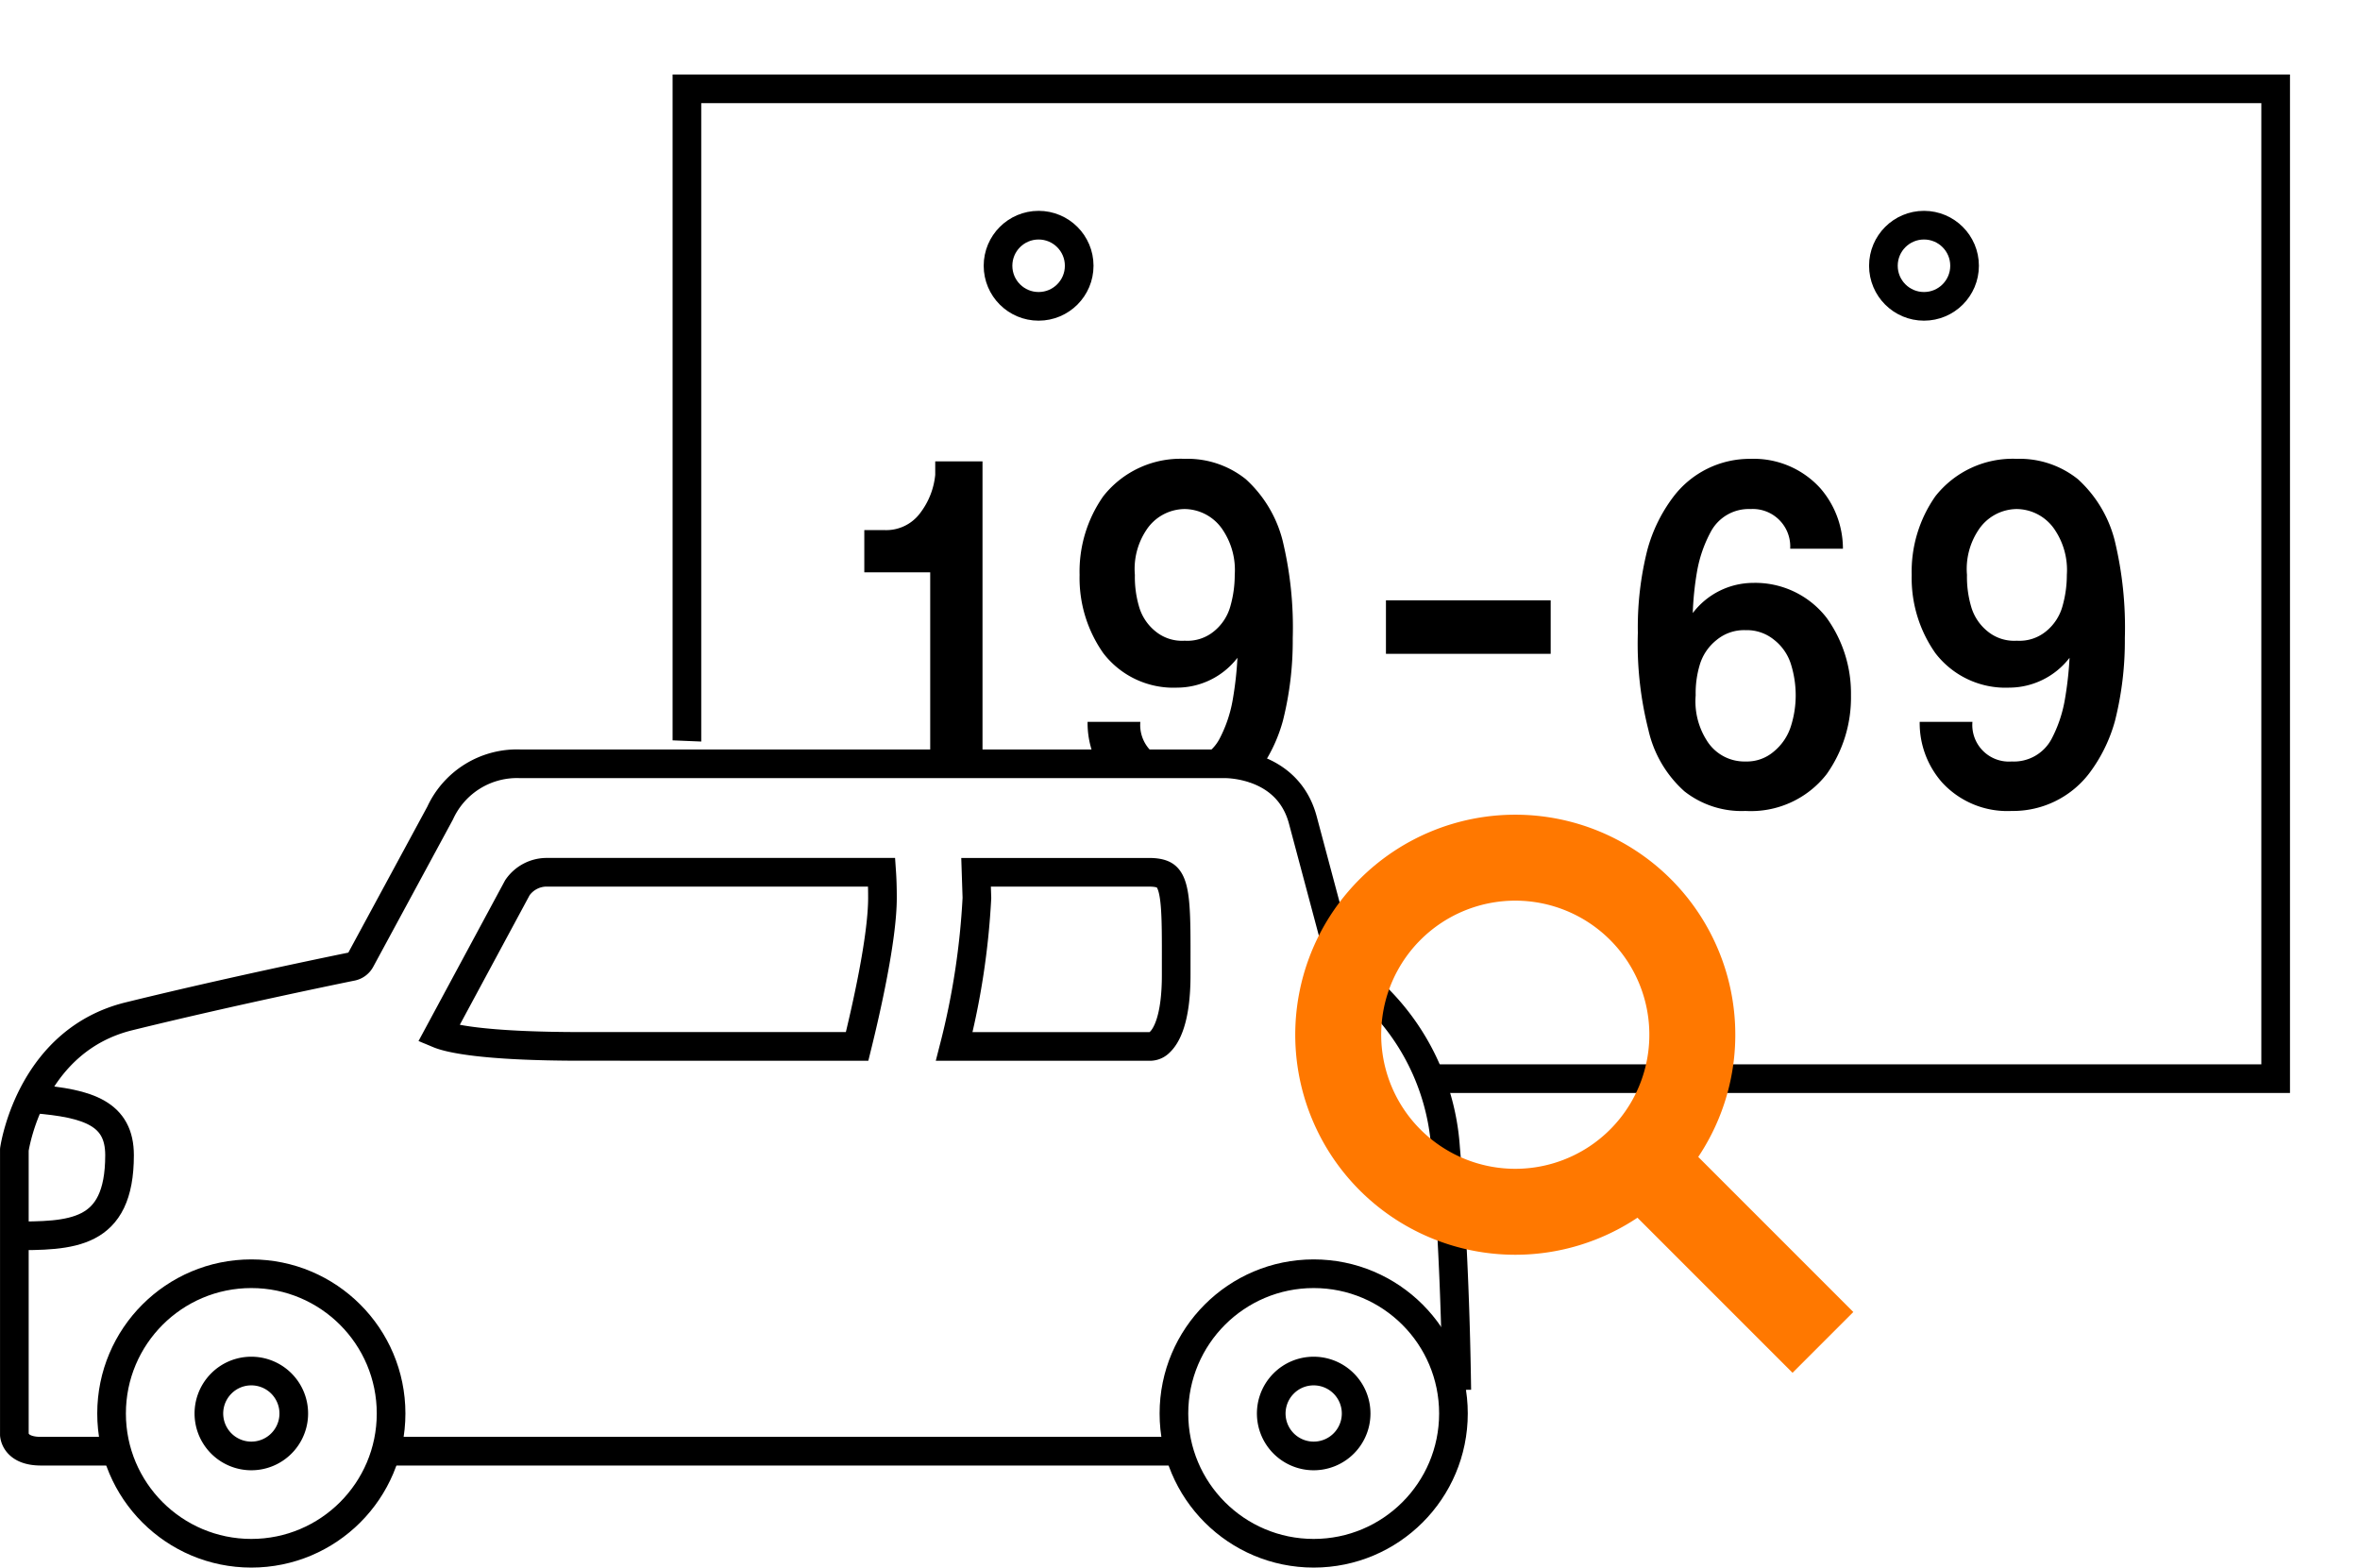
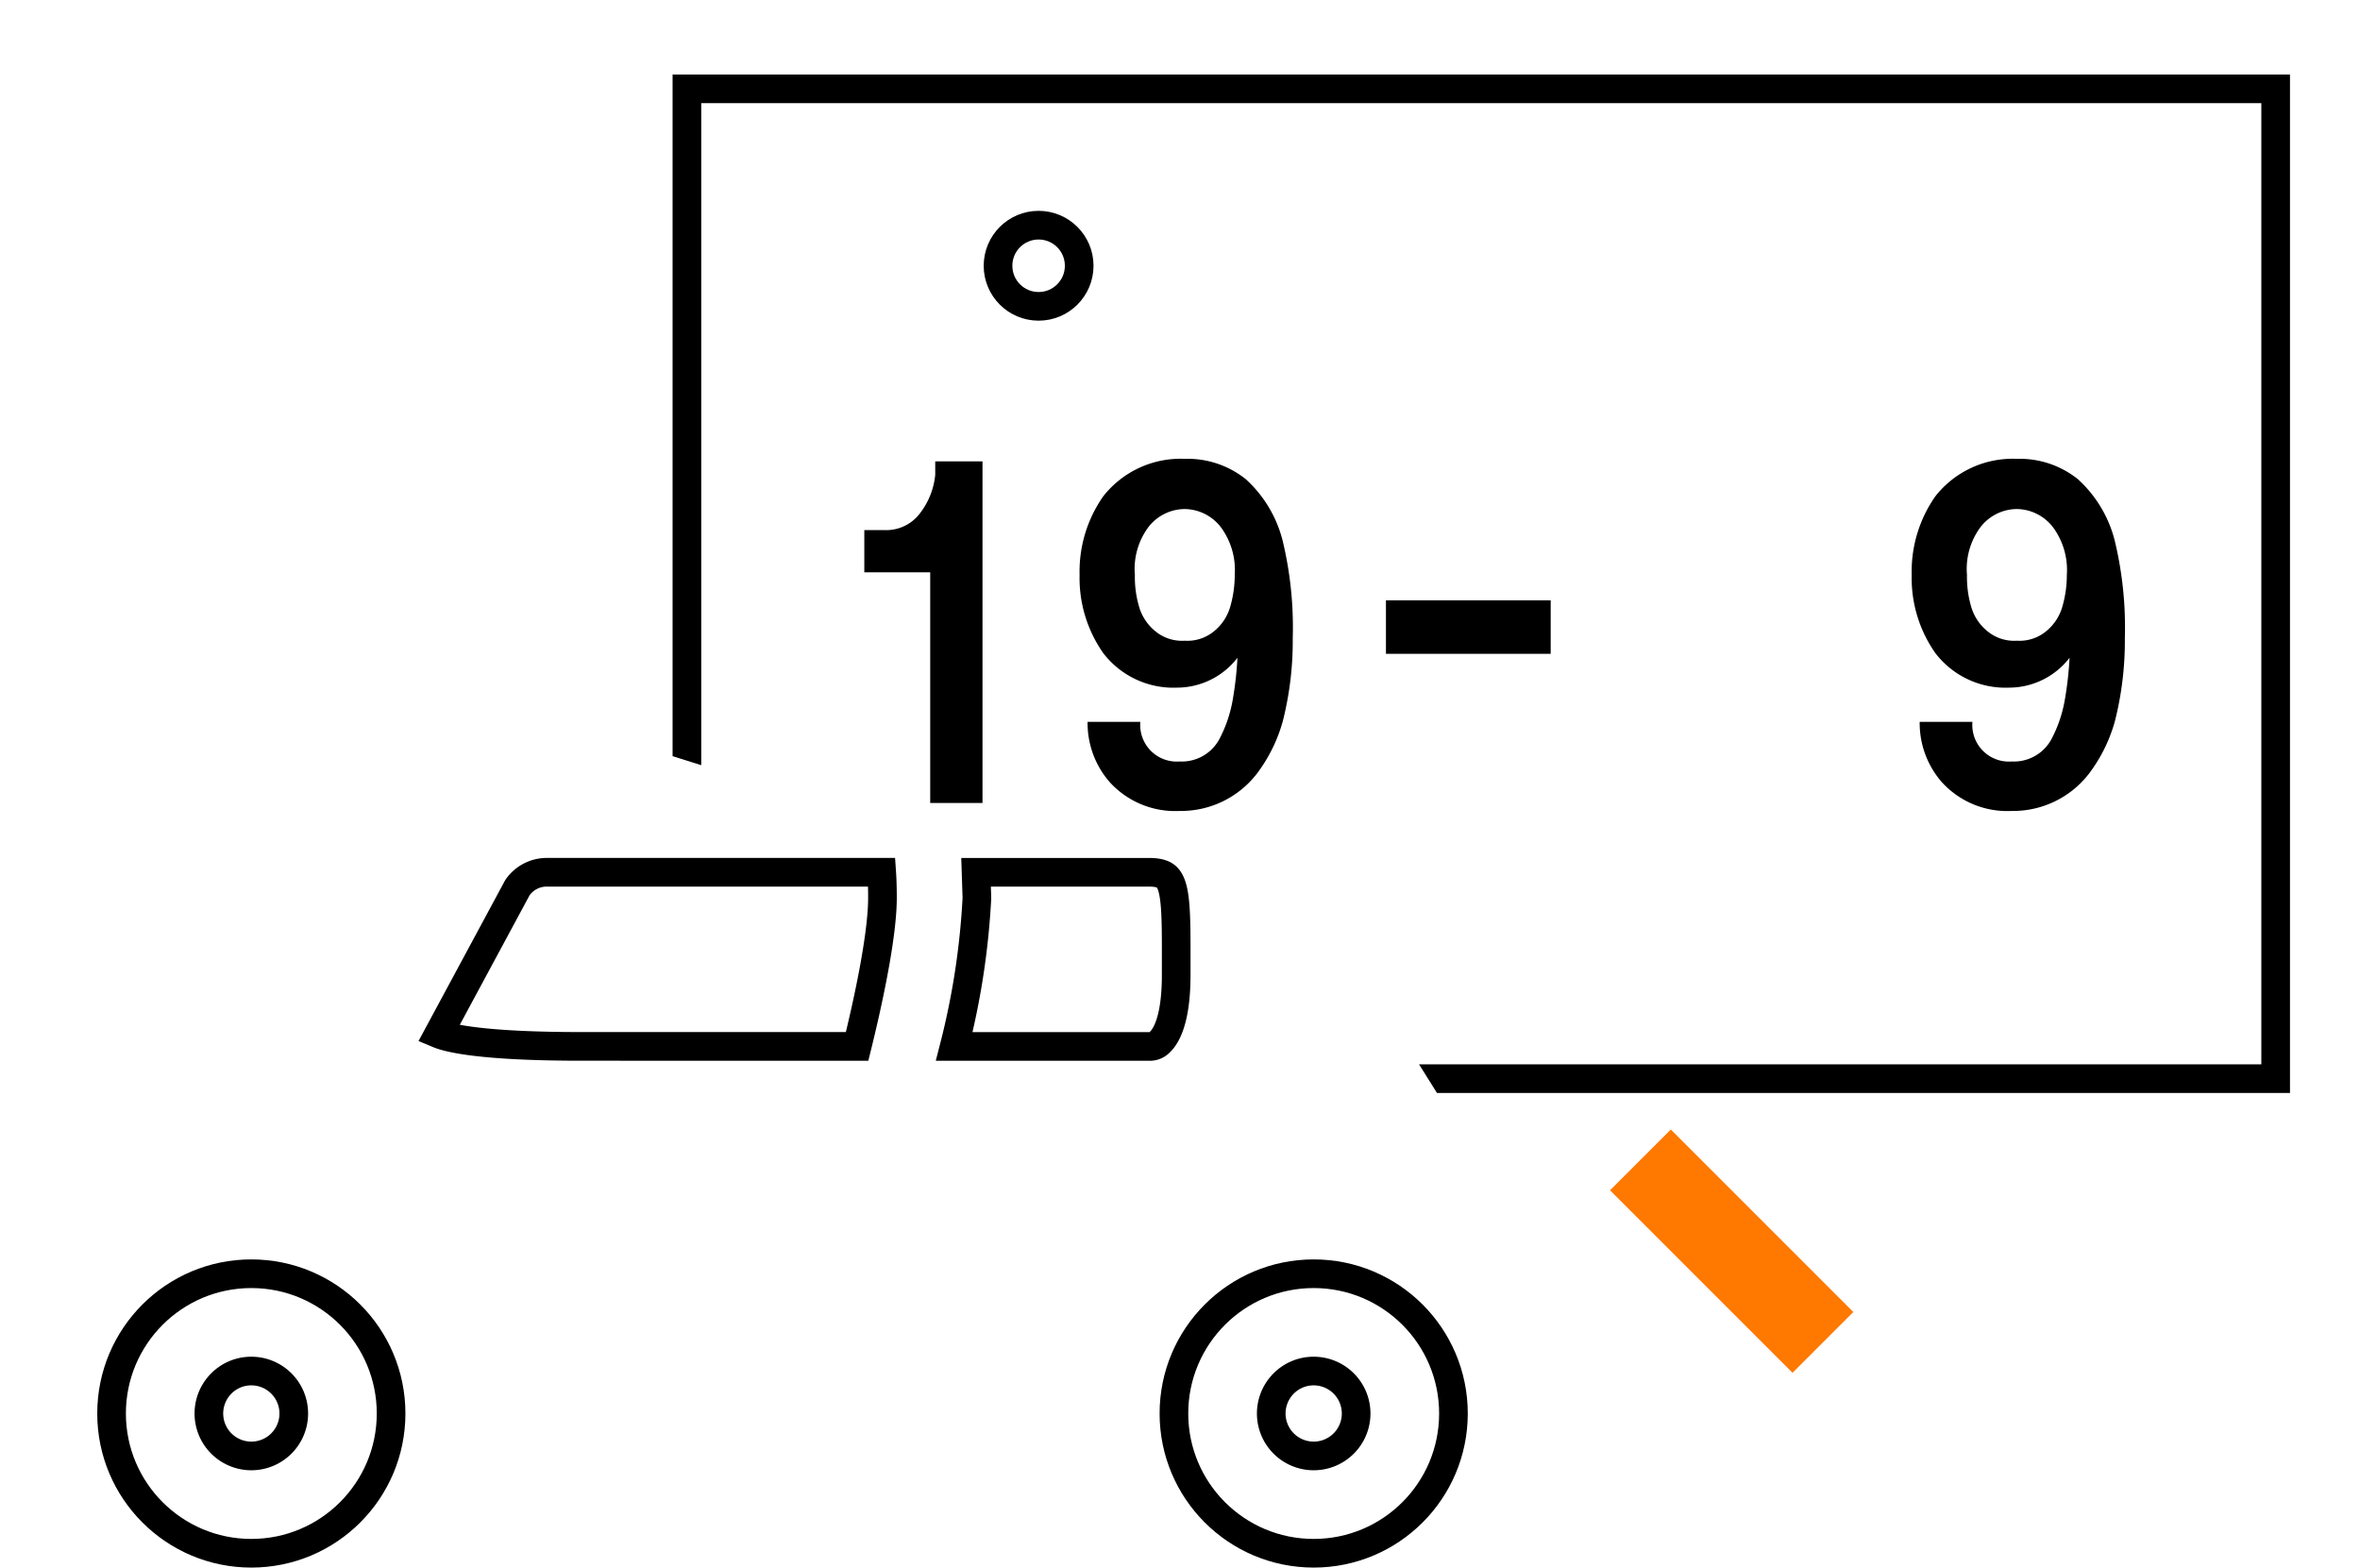
<svg xmlns="http://www.w3.org/2000/svg" width="164.74" height="109.424" viewBox="0 0 164.74 109.424">
  <defs>
    <clipPath id="clip-path">
-       <path id="Path_2245" data-name="Path 2245" d="M42.9,0V51.512l43.564,1.806L95.051,67.9l6.855,10.945H164.74V0Z" fill="none" />
+       <path id="Path_2245" data-name="Path 2245" d="M42.9,0V51.512L95.051,67.9l6.855,10.945H164.74V0Z" fill="none" />
    </clipPath>
    <clipPath id="clip-path-2">
      <rect id="Rectangle_164" data-name="Rectangle 164" width="164.74" height="109.424" transform="translate(0 0)" fill="none" stroke="#000" stroke-width="1" />
    </clipPath>
    <clipPath id="clip-path-3">
      <rect id="Rectangle_162" data-name="Rectangle 162" width="21.511" height="21.512" transform="translate(80.947 87.912)" fill="none" stroke="#000" stroke-width="1" />
    </clipPath>
    <clipPath id="clip-path-4">
      <rect id="Rectangle_163" data-name="Rectangle 163" width="21.512" height="21.512" transform="translate(6.789 87.912)" fill="none" stroke="#000" stroke-width="1" />
    </clipPath>
    <clipPath id="clip-path-5">
      <rect id="Rectangle_159" data-name="Rectangle 159" width="38.957" height="38.957" transform="translate(0 0.001)" fill="none" stroke="#ff7800" stroke-width="1" />
    </clipPath>
  </defs>
  <g id="Group_799" data-name="Group 799">
    <g id="Group_790" data-name="Group 790">
      <g id="Group_789" data-name="Group 789" clip-path="url(#clip-path)">
        <rect id="Rectangle_161" data-name="Rectangle 161" width="110.903" height="69.096" transform="translate(47.95 6.2)" fill="none" stroke="#000" stroke-miterlimit="10" stroke-width="2" />
        <path id="Path_2346" data-name="Path 2346" d="M8.43-21.76v.939a5.227,5.227,0,0,1-1.041,2.653,2.95,2.95,0,0,1-2.437,1.206H3.479v2.945h4.6v16.1H11.73V-21.76Z" transform="translate(56.854 53.967)" />
        <path id="Path_2345" data-name="Path 2345" d="M15.438-16.25a8.673,8.673,0,0,0-2.564-4.266,6.5,6.5,0,0,0-4.266-1.422A6.865,6.865,0,0,0,2.92-19.322a9.15,9.15,0,0,0-1.65,5.484A9.109,9.109,0,0,0,2.92-8.379,6.167,6.167,0,0,0,8.074-5.967a5.34,5.34,0,0,0,4.215-2.082,24.481,24.481,0,0,1-.33,2.933,9.23,9.23,0,0,1-.939,2.755A2.977,2.977,0,0,1,8.252-.812,2.554,2.554,0,0,1,5.51-3.58H1.828A6.267,6.267,0,0,0,3.377.635,6.175,6.175,0,0,0,8.252,2.641,6.687,6.687,0,0,0,13.635.051a10.846,10.846,0,0,0,1.828-3.707,22.851,22.851,0,0,0,.686-5.764A25.825,25.825,0,0,0,15.438-16.25ZM8.607-9.242A2.919,2.919,0,0,1,6.576-9.89a3.43,3.43,0,0,1-1.168-1.777,7.322,7.322,0,0,1-.279-2.171A4.895,4.895,0,0,1,5.9-16.923a3.23,3.23,0,0,1,2.7-1.511,3.23,3.23,0,0,1,2.7,1.511,5.023,5.023,0,0,1,.8,3.085,7.955,7.955,0,0,1-.3,2.171A3.43,3.43,0,0,1,10.639-9.89,2.919,2.919,0,0,1,8.607-9.242Z" transform="translate(74.091 53.967)" />
        <path id="Path_2344" data-name="Path 2344" d="M.736-8.328v-3.732h11.5v3.732Z" transform="translate(96.01 53.967)" />
-         <path id="Path_2342" data-name="Path 2342" d="M9.521-13.279a5.316,5.316,0,0,0-4.215,2.107,21.312,21.312,0,0,1,.3-2.907,9.128,9.128,0,0,1,.965-2.78,3,3,0,0,1,2.768-1.574,2.616,2.616,0,0,1,2.768,2.768h3.682a6.441,6.441,0,0,0-1.574-4.215,6.265,6.265,0,0,0-4.875-2.057A6.687,6.687,0,0,0,3.961-19.3a10.816,10.816,0,0,0-1.828,3.732A22.08,22.08,0,0,0,1.473-9.8a24.512,24.512,0,0,0,.736,6.779A8.127,8.127,0,0,0,4.723,1.27,6.452,6.452,0,0,0,8.988,2.641,6.7,6.7,0,0,0,14.65.076a9.236,9.236,0,0,0,1.7-5.51,9.005,9.005,0,0,0-1.7-5.408A6.3,6.3,0,0,0,9.521-13.279ZM8.988-.812A3.086,3.086,0,0,1,6.271-2.3,5.09,5.09,0,0,1,5.51-5.434a6.877,6.877,0,0,1,.279-2.107A3.472,3.472,0,0,1,6.97-9.293a3,3,0,0,1,2.019-.686,3,3,0,0,1,1.993.673,3.478,3.478,0,0,1,1.193,1.752,7.316,7.316,0,0,1,.317,2.12,7.137,7.137,0,0,1-.33,2.146,3.735,3.735,0,0,1-1.193,1.777A2.887,2.887,0,0,1,8.988-.812Z" transform="translate(112.857 53.967)" />
        <path id="Path_2343" data-name="Path 2343" d="M15.438-16.25a8.673,8.673,0,0,0-2.564-4.266,6.5,6.5,0,0,0-4.266-1.422A6.865,6.865,0,0,0,2.92-19.322a9.15,9.15,0,0,0-1.65,5.484A9.109,9.109,0,0,0,2.92-8.379,6.167,6.167,0,0,0,8.074-5.967a5.34,5.34,0,0,0,4.215-2.082,24.481,24.481,0,0,1-.33,2.933,9.23,9.23,0,0,1-.939,2.755A2.977,2.977,0,0,1,8.252-.812,2.554,2.554,0,0,1,5.51-3.58H1.828A6.267,6.267,0,0,0,3.377.635,6.175,6.175,0,0,0,8.252,2.641,6.687,6.687,0,0,0,13.635.051a10.846,10.846,0,0,0,1.828-3.707,22.851,22.851,0,0,0,.686-5.764A25.825,25.825,0,0,0,15.438-16.25ZM8.607-9.242A2.919,2.919,0,0,1,6.576-9.89a3.43,3.43,0,0,1-1.168-1.777,7.322,7.322,0,0,1-.279-2.171A4.895,4.895,0,0,1,5.9-16.923a3.23,3.23,0,0,1,2.7-1.511,3.23,3.23,0,0,1,2.7,1.511,5.023,5.023,0,0,1,.8,3.085,7.955,7.955,0,0,1-.3,2.171A3.43,3.43,0,0,1,10.639-9.89,2.919,2.919,0,0,1,8.607-9.242Z" transform="translate(132.176 53.967)" />
        <circle id="Ellipse_48" data-name="Ellipse 48" cx="2.833" cy="2.833" r="2.833" transform="translate(69.667 15.718)" fill="none" stroke="#000" stroke-miterlimit="10" stroke-width="2" />
-         <circle id="Ellipse_49" data-name="Ellipse 49" cx="2.833" cy="2.833" r="2.833" transform="translate(131.471 15.718)" fill="none" stroke="#000" stroke-miterlimit="10" stroke-width="2" />
      </g>
    </g>
    <g id="Group_798" data-name="Group 798">
      <g id="Group_797" data-name="Group 797" clip-path="url(#clip-path-2)">
        <path id="Path_2246" data-name="Path 2246" d="M80.2,60.889c.8,0,1.1.188,1.258.352.654.655.651,2.633.646,5.909v.918c0,3.144-.717,4.28-1.144,4.678a.94.94,0,0,1-.652.3l-.066,0H66.611a52.711,52.711,0,0,0,1.582-10.37l-.059-1.785Z" fill="none" stroke="#000" stroke-miterlimit="10" stroke-width="2" />
        <path id="Path_2247" data-name="Path 2247" d="M36.115,61.968a2.484,2.484,0,0,1,2.067-1.08H61.547c.029.419.053.988.053,1.785,0,2.853-1.162,7.914-1.769,10.37H40.619c-7.062,0-9.319-.589-10-.872Z" fill="none" stroke="#000" stroke-miterlimit="10" stroke-width="2" />
        <g id="Group_793" data-name="Group 793" style="isolation: isolate">
          <g id="Group_792" data-name="Group 792">
            <g id="Group_791" data-name="Group 791" clip-path="url(#clip-path-3)">
              <circle id="Ellipse_50" data-name="Ellipse 50" cx="9.756" cy="9.756" r="9.756" transform="translate(81.946 88.912)" fill="none" stroke="#000" stroke-miterlimit="10" stroke-width="2" />
            </g>
          </g>
        </g>
        <path id="Path_2248" data-name="Path 2248" d="M89.607,96.573a2.963,2.963,0,1,0,2.1-.868A2.943,2.943,0,0,0,89.607,96.573Z" fill="none" stroke="#000" stroke-miterlimit="10" stroke-width="2" />
        <g id="Group_796" data-name="Group 796" style="isolation: isolate">
          <g id="Group_795" data-name="Group 795">
            <g id="Group_794" data-name="Group 794" clip-path="url(#clip-path-4)">
              <circle id="Ellipse_51" data-name="Ellipse 51" cx="9.756" cy="9.756" r="9.756" transform="translate(7.788 88.912)" fill="none" stroke="#000" stroke-miterlimit="10" stroke-width="2" />
            </g>
          </g>
        </g>
        <path id="Path_2249" data-name="Path 2249" d="M15.449,96.573a2.963,2.963,0,1,0,2.1-.868A2.943,2.943,0,0,0,15.449,96.573Z" fill="none" stroke="#000" stroke-miterlimit="10" stroke-width="2" />
-         <path id="Path_2250" data-name="Path 2250" d="M82.314,101.3H26.932m-18.774,0h-5.3c-1.591,0-1.823-.855-1.856-1.141V80.246c.1-.643,1.345-7.662,7.989-9.3,7.406-1.824,15.486-3.461,15.567-3.477a.9.9,0,0,0,.613-.453l5.547-10.25c.014-.027.029-.059.041-.086a5.9,5.9,0,0,1,5.513-3.365H85.462c.2,0,4.428-.032,5.483,3.929l2.7,10.116a.9.9,0,0,0,.409.54,16.331,16.331,0,0,1,6.856,12.254c.579,6.588.737,13.578.781,16.87" fill="none" stroke="#000" stroke-linejoin="round" stroke-width="2" />
-         <path id="Path_2251" data-name="Path 2251" d="M.828,86.268c4.145,0,7.517,0,7.517-5.63,0-2.885-2.13-3.624-5.956-3.93" fill="none" stroke="#000" stroke-miterlimit="10" stroke-width="2" />
      </g>
    </g>
  </g>
  <g id="Group_786" data-name="Group 786" transform="translate(90.413 56.869)">
    <g id="Group_785" data-name="Group 785" clip-path="url(#clip-path-5)">
-       <path id="Path_2244" data-name="Path 2244" d="M24.1,6.62a12.359,12.359,0,1,1-17.478,0A12.36,12.36,0,0,1,24.1,6.62Z" fill="none" stroke="#ff7800" stroke-miterlimit="10" stroke-width="6" />
      <line id="Line_76" data-name="Line 76" x2="12.738" y2="12.738" transform="translate(24.098 24.098)" fill="none" stroke="#ff7800" stroke-miterlimit="10" stroke-width="6" />
    </g>
  </g>
</svg>